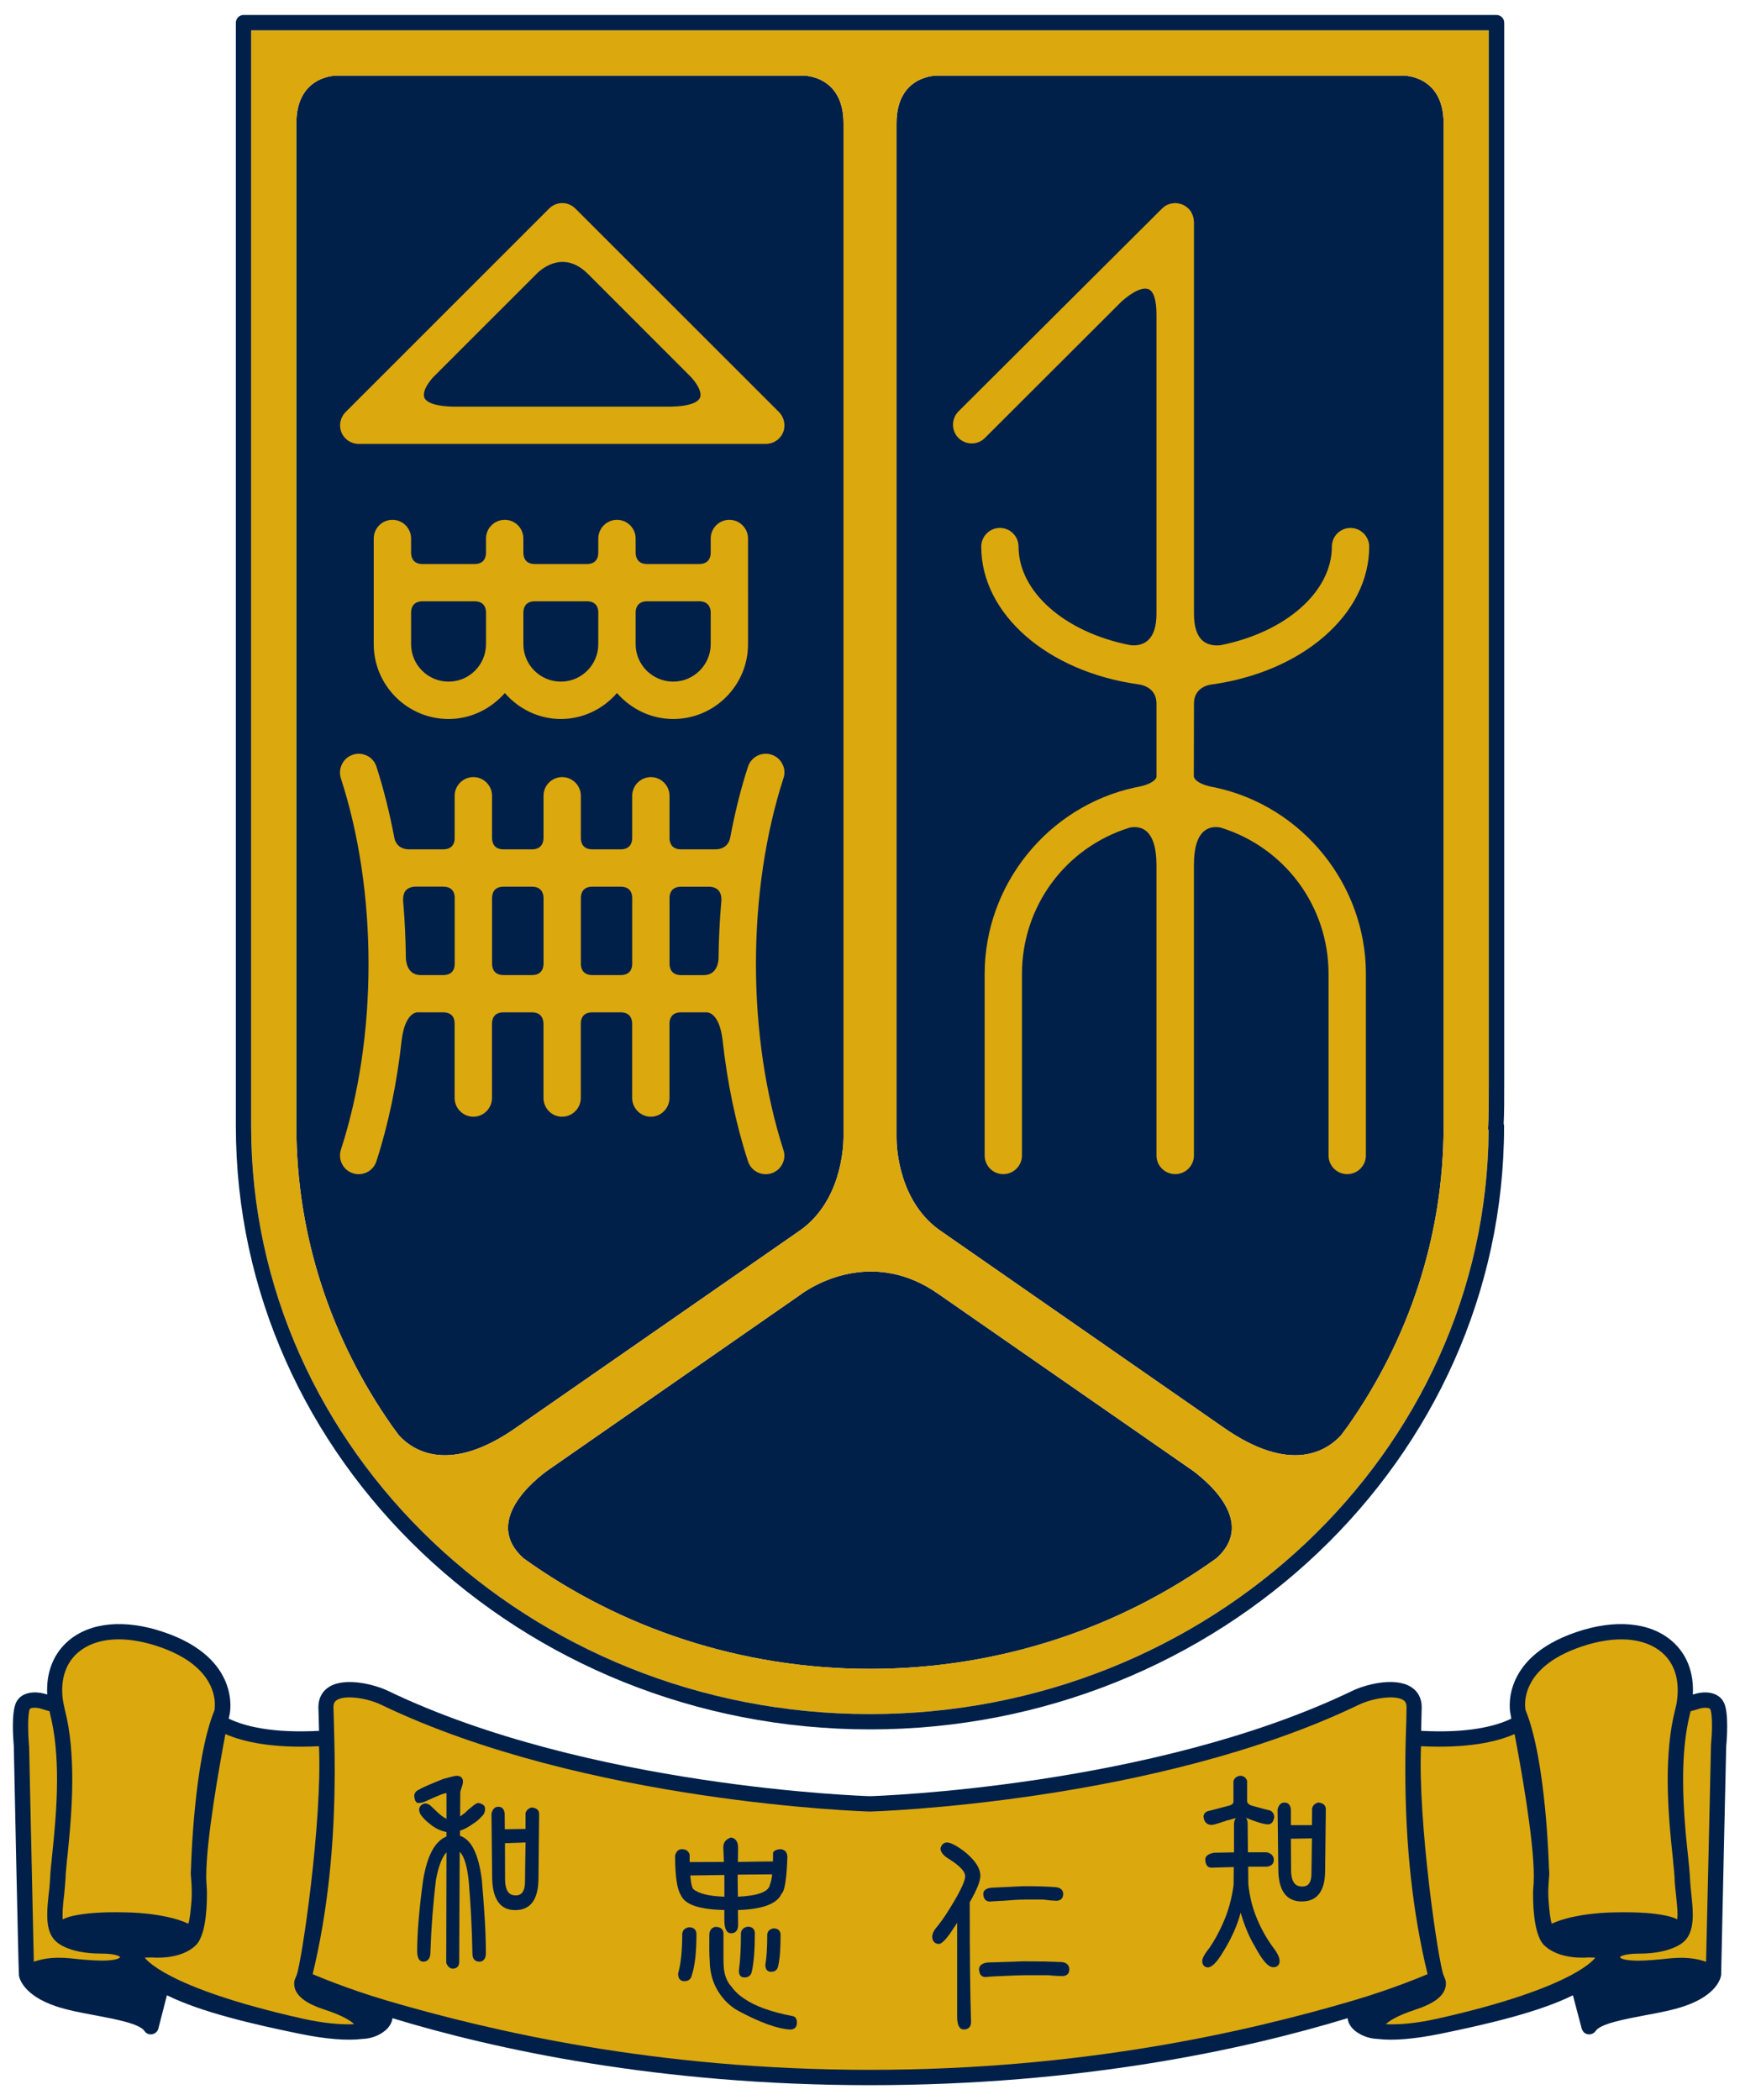
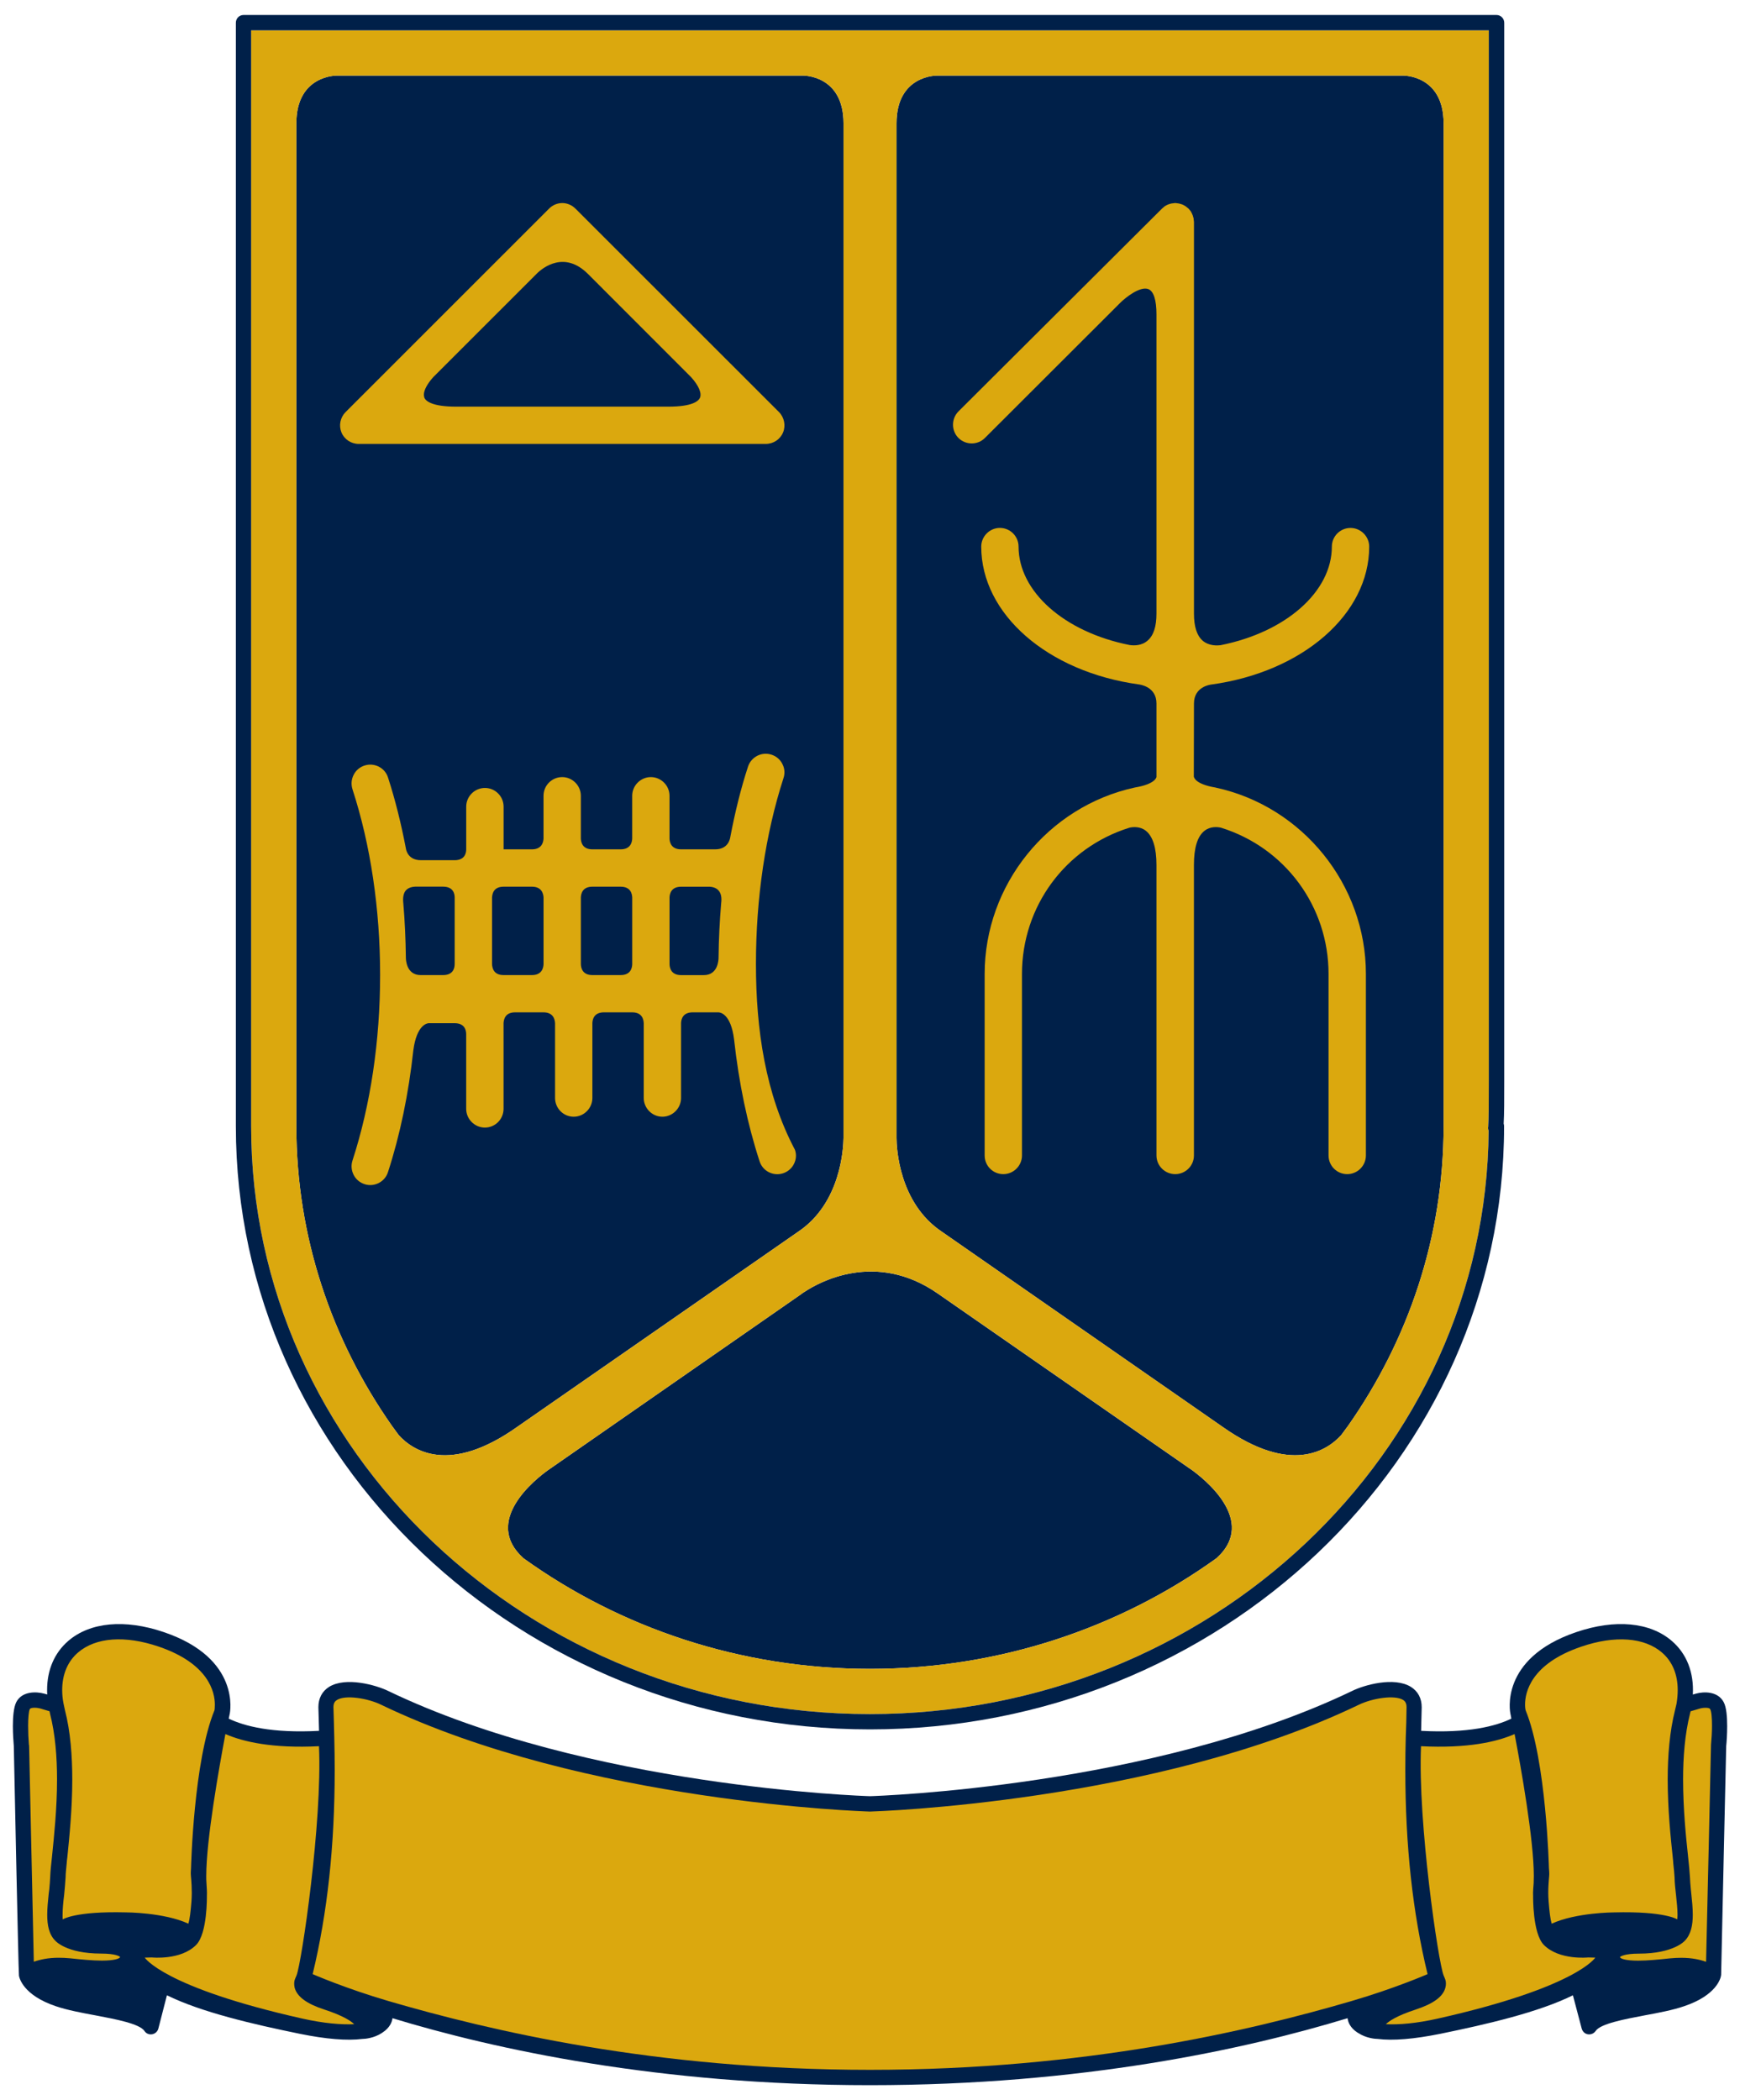
<svg xmlns="http://www.w3.org/2000/svg" version="1.1" id="more_x5F_arrow" x="0px" y="0px" width="58px" height="70px" viewBox="0 0 58 70" enable-background="new 0 0 58 70" xml:space="preserve">
  <g>
    <g>
      <path fill="#002049" d="M0.632,65.849c0.01,0.066,0.128,0.652,1.239,1.023c0.382,0.129,0.854,0.217,1.313,0.302    c0.654,0.124,1.467,0.276,1.631,0.519c0.054,0.086,0.153,0.127,0.253,0.111c0.102-0.016,0.183-0.09,0.21-0.188l0.286-1.112    c1.144,0.564,2.87,0.965,4.433,1.285c0.872,0.177,1.571,0.234,2.084,0.17c0.078,0,0.382-0.023,0.65-0.199l0,0l0,0    c0-0.003,0.004-0.005,0.008-0.008l0,0l0,0l0,0c0.011-0.004,0.013-0.009,0.02-0.012c0.239-0.158,0.3-0.346,0.317-0.43l0.005-0.042    c3.41,1.036,8.869,2.232,15.918,2.232s12.504-1.192,15.919-2.232l0.009,0.042c0.014,0.084,0.073,0.273,0.316,0.433    c0.006,0.003,0.011,0.005,0.016,0.009c0.005,0.003,0.009,0.005,0.009,0.008h0.005l0,0c0.263,0.176,0.572,0.199,0.648,0.199    c0.509,0.064,1.207,0.007,2.085-0.17c1.563-0.32,3.288-0.721,4.424-1.285l0.294,1.112c0.029,0.099,0.105,0.173,0.205,0.188    c0.101,0.016,0.2-0.025,0.26-0.111c0.158-0.242,0.977-0.395,1.63-0.519c0.459-0.085,0.932-0.173,1.308-0.302    c1.113-0.371,1.231-0.957,1.24-1.023c0.005-0.021,0.005-0.043,0.005-0.068c0.009-0.521,0.168-7.567,0.168-7.582    c0.014-0.131,0.032-0.391,0.032-0.664c0-0.306-0.023-0.626-0.114-0.798c-0.195-0.376-0.672-0.357-0.922-0.288l-0.108,0.031    c0.04-0.729-0.2-1.356-0.7-1.786c-0.727-0.627-1.89-0.737-3.188-0.294c-2.585,0.879-2.198,2.7-2.193,2.719l0,0    c0,0,0.018,0.082,0.031,0.164c-0.518,0.252-1.435,0.491-3.007,0.407l0.019-0.788c0-0.294-0.123-0.529-0.358-0.676    c-0.561-0.349-1.563-0.063-1.958,0.133c-6.653,3.201-15.868,3.504-16.073,3.509c-0.203-0.005-9.414-0.308-16.068-3.511    c-0.399-0.193-1.408-0.479-1.966-0.131c-0.232,0.148-0.354,0.382-0.354,0.676l0.022,0.788c-1.571,0.084-2.488-0.155-3.011-0.407    l0.036-0.17c0-0.013,0.391-1.834-2.198-2.713c-1.3-0.443-2.462-0.333-3.188,0.294c-0.462,0.401-0.704,0.968-0.704,1.634    c0,0.05,0,0.102,0.006,0.15L1.473,56.45c-0.26-0.071-0.74-0.09-0.932,0.286c-0.086,0.172-0.112,0.492-0.112,0.798    c0,0.275,0.022,0.533,0.031,0.664C0.46,58.198,0.614,65.715,0.632,65.849z" />
      <path fill="#DBA80E" enable-background="new    " d="M1.845,64.688c-0.214-0.211-0.271-0.522-0.271-0.869    c0-0.224,0.026-0.467,0.05-0.703c0.008-0.05,0.013-0.097,0.019-0.145c0.012-0.143,0.026-0.291,0.031-0.426    c0.004-0.158,0.03-0.396,0.063-0.699c0.063-0.628,0.164-1.564,0.164-2.54c0-0.744-0.06-1.51-0.231-2.179    c0,0-0.009-0.049-0.019-0.09l-0.322-0.096c-0.114-0.029-0.305-0.035-0.337,0.026c-0.035,0.075-0.054,0.298-0.054,0.554    c0,0.203,0.009,0.432,0.026,0.638c0,0.002,0.006,0.013,0.006,0.017c0,0,0.14,6.469,0.157,7.211    c0.201-0.072,0.474-0.134,0.826-0.134c0.125,0,0.251,0.006,0.392,0.019c0.347,0.038,0.736,0.076,1.05,0.076    c0.413,0,0.604-0.065,0.608-0.122c-0.018-0.018-0.141-0.112-0.636-0.112C2.208,65.114,1.845,64.688,1.845,64.688z M6.382,63.371    c0.028-0.385-0.009-0.727-0.018-0.841c-0.01-0.113,0-0.18,0.004-0.275c0,0,0.086-3.569,0.782-5.252    c0.004-0.01,0.012-0.078,0.012-0.188c0-0.402-0.19-1.359-1.87-1.932c-1.126-0.383-2.102-0.31-2.692,0.197    c-0.347,0.299-0.527,0.734-0.527,1.249c0,0.146,0.013,0.297,0.045,0.454l0.046,0.214c0.186,0.72,0.245,1.532,0.245,2.313    c0,0.999-0.1,1.948-0.164,2.589c-0.009,0.075-0.02,0.144-0.022,0.209c-0.019,0.195-0.036,0.352-0.036,0.459    c-0.01,0.197-0.032,0.402-0.05,0.602c-0.028,0.221-0.051,0.454-0.051,0.659c0,0.052,0,0.102,0.004,0.151    c0-0.004,0-0.004,0.006-0.006c0,0,0.399-0.275,2.103-0.232c0,0,1.263,0,2.08,0.376C6.327,63.958,6.354,63.719,6.382,63.371z     M10.81,66.979c-0.585-0.189-0.908-0.429-0.989-0.728c-0.01-0.046-0.015-0.092-0.015-0.135c0-0.106,0.023-0.143,0.078-0.272    c0.173-0.434,0.862-5.113,0.749-7.642c-1.548,0.078-2.521-0.144-3.12-0.405c-0.209,1.116-0.638,3.524-0.638,4.728    c0,0.084,0,0.16,0.007,0.234c0.009,0.158,0.022,0.304,0.014,0.439c0,0,0.022,1.248-0.359,1.629    c-0.514,0.518-1.476,0.416-1.476,0.416c-0.077,0-0.236,0.006-0.236,0.006s0.622,0.994,5.268,2.035    c0.7,0.156,1.277,0.204,1.713,0.184C11.705,67.366,11.446,67.187,10.81,66.979L10.81,66.979z M57.007,56.969    c-0.026-0.062-0.218-0.056-0.331-0.026l-0.324,0.096c-0.007,0.041-0.021,0.09-0.021,0.09c-0.168,0.669-0.228,1.435-0.228,2.179    c0,0.976,0.095,1.912,0.163,2.54c0.032,0.303,0.055,0.541,0.064,0.699c0.004,0.135,0.019,0.283,0.031,0.426    c0.004,0.048,0.011,0.095,0.015,0.145c0.026,0.236,0.05,0.479,0.05,0.703c0,0.347-0.061,0.658-0.269,0.869    c0,0-0.368,0.426-1.525,0.426c-0.491,0-0.613,0.095-0.632,0.112c0,0.057,0.19,0.122,0.607,0.122c0.31,0,0.705-0.038,1.051-0.076    c0.135-0.013,0.266-0.019,0.386-0.019c0.358,0,0.626,0.062,0.825,0.134c0.02-0.742,0.164-7.211,0.164-7.211    c0-0.004,0-0.015,0-0.017c0.019-0.206,0.033-0.435,0.033-0.638C57.067,57.267,57.049,57.044,57.007,56.969z M55.908,63.974    c0,0,0,0.002,0,0.006c0.004-0.05,0.01-0.1,0.01-0.151c0-0.205-0.027-0.438-0.05-0.659c-0.023-0.199-0.046-0.404-0.05-0.602    c-0.006-0.107-0.019-0.264-0.042-0.459c-0.005-0.065-0.009-0.134-0.018-0.209c-0.068-0.641-0.168-1.59-0.168-2.589    c0-0.78,0.063-1.593,0.245-2.313l0.05-0.214c0.026-0.157,0.039-0.309,0.039-0.454c0-0.515-0.175-0.95-0.524-1.249    c-0.587-0.507-1.567-0.58-2.69-0.197c-1.685,0.572-1.875,1.529-1.875,1.932c0,0.109,0.015,0.178,0.019,0.188    c0.69,1.683,0.777,5.252,0.777,5.252c0.004,0.096,0.018,0.162,0.008,0.275c-0.008,0.114-0.049,0.456-0.018,0.841    c0.027,0.348,0.055,0.587,0.101,0.746c0.821-0.376,2.08-0.376,2.08-0.376C55.504,63.698,55.908,63.974,55.908,63.974z     M51.463,64.827c-0.381-0.381-0.359-1.629-0.359-1.629c-0.01-0.136,0.009-0.281,0.018-0.439c0-0.074,0.005-0.15,0.005-0.234    c0-1.203-0.427-3.611-0.641-4.728c-0.594,0.262-1.566,0.483-3.119,0.405c-0.11,2.528,0.576,7.208,0.754,7.642    c0.055,0.13,0.076,0.166,0.076,0.272c0,0.043-0.004,0.089-0.018,0.135c-0.076,0.299-0.404,0.538-0.99,0.728v0.001    c-0.635,0.207-0.89,0.387-0.994,0.488c0.44,0.021,1.017-0.027,1.717-0.184c4.646-1.041,5.264-2.035,5.264-2.035    s-0.155-0.006-0.236-0.006C52.938,65.243,51.98,65.345,51.463,64.827z M46.844,58.991c0-0.35,0.004-0.705,0.014-1.066l0.018-0.52    l0.009-0.504c0-0.146-0.059-0.204-0.112-0.24c-0.282-0.176-1.024-0.059-1.473,0.157c-6.794,3.272-16.192,3.56-16.285,3.562    c-0.006,0-0.01,0-0.015,0s-0.009,0-0.013,0c-0.096-0.002-9.487-0.289-16.287-3.562c-0.444-0.216-1.187-0.333-1.467-0.157    c-0.059,0.036-0.118,0.094-0.118,0.24l0.015,0.504l0.013,0.52c0.009,0.361,0.014,0.717,0.014,1.066    c0,2.525-0.241,4.764-0.735,6.808c0,0,1.091,0.477,2.533,0.899c3.378,0.985,8.87,2.291,16.041,2.291h0.005    c0.005,0,0.005,0,0.005,0c7.176,0,12.667-1.306,16.04-2.291c1.449-0.423,2.54-0.899,2.54-0.899    C47.089,63.755,46.844,61.517,46.844,58.991z" />
-       <path fill="#002049" d="M43.96,60.081l-0.015-0.003l-0.009,0.003c-0.104,0.031-0.168,0.088-0.194,0.174l-0.005,0.01    c0,0-0.006,0.479-0.006,0.568h-0.702c0-0.087,0-0.531,0-0.531c-0.02-0.149-0.092-0.221-0.214-0.221    c-0.078,0-0.183,0.036-0.229,0.227v0.005l0.024,1.974c0,0.721,0.262,1.09,0.784,1.09c0.515,0,0.777-0.349,0.777-1.036l0.023-2.036    C44.196,60.215,44.15,60.104,43.96,60.081z M43.715,62.438c0,0.395-0.173,0.441-0.305,0.441c-0.155,0-0.354-0.051-0.373-0.494    c0-0.002-0.008-1.005-0.008-1.098c0.08-0.002,0.617-0.013,0.702-0.013C43.731,61.373,43.715,62.438,43.715,62.438z M41.902,63.958    c-0.15-0.355-0.25-0.744-0.291-1.159l0,0c0-0.019-0.005-0.438-0.005-0.581c0.087,0,0.609,0,0.609,0    c0.153-0.01,0.245-0.091,0.245-0.228c0-0.129-0.087-0.22-0.232-0.251h-0.004c0,0-0.541,0-0.626,0c0-0.092-0.01-0.969-0.01-0.969    c0-0.076-0.018-0.138-0.059-0.18c0.076,0.025,0.168,0.063,0.249,0.093c0.228,0.083,0.392,0.124,0.486,0.124    c0.108,0,0.182-0.073,0.204-0.217l0.006-0.003v-0.005c0-0.123-0.057-0.211-0.151-0.24c-0.005,0-0.295-0.076-0.295-0.076    l-0.263-0.072c-0.178-0.042-0.195-0.125-0.195-0.181v-0.655l-0.005-0.012c-0.036-0.104-0.118-0.158-0.231-0.158h-0.006l0,0    c-0.116,0.021-0.19,0.083-0.213,0.182v0.006v0.675c0,0.087-0.104,0.126-0.19,0.144c-0.005,0-0.683,0.178-0.683,0.178H40.24    l-0.004,0.004c-0.064,0.028-0.106,0.078-0.114,0.143l-0.005,0.005v0.006c0.013,0.241,0.154,0.294,0.272,0.294    c0.022,0,0.087,0,0.495-0.143l0,0c0,0,0.168-0.043,0.31-0.084c-0.028,0.041-0.05,0.093-0.061,0.17c0,0,0,0.881,0,0.973    c-0.063,0.002-0.218,0.004-0.218,0.004l-0.439,0.007h-0.005c-0.196,0.036-0.296,0.114-0.296,0.229    c0.01,0.182,0.077,0.27,0.21,0.27c0,0,0.567-0.018,0.74-0.02c0,0.072-0.005,0.59-0.005,0.59c-0.059,0.463-0.183,0.907-0.369,1.314    c-0.13,0.289-0.271,0.548-0.435,0.788c-0.159,0.196-0.242,0.345-0.242,0.438c0,0.132,0.074,0.214,0.2,0.214    c0.146-0.019,0.304-0.193,0.505-0.531c0.272-0.437,0.464-0.872,0.576-1.293c0.127,0.433,0.282,0.807,0.463,1.106    c0.26,0.49,0.455,0.712,0.623,0.712c0.133,0,0.213-0.079,0.213-0.203c0-0.12-0.072-0.272-0.222-0.464    C42.225,64.618,42.05,64.312,41.902,63.958z M26.42,67.198c-0.703-0.135-1.24-0.326-1.599-0.572    c-0.187-0.121-0.332-0.258-0.446-0.42c-0.107-0.114-0.181-0.264-0.222-0.448c-0.032-0.141-0.037-0.313-0.037-0.479v-0.824    c0-0.147-0.095-0.231-0.263-0.231h-0.005l0,0c-0.086,0.016-0.186,0.068-0.203,0.241c-0.005,0.36-0.005,0.667,0.013,0.909    c0,0.159,0.022,0.329,0.072,0.519c0.056,0.211,0.157,0.425,0.309,0.627c0.155,0.207,0.336,0.37,0.555,0.495    c0.735,0.396,1.322,0.606,1.739,0.631c0.15,0,0.231-0.083,0.231-0.227C26.564,67.247,26.475,67.206,26.42,67.198z M22.696,63.167    L22.696,63.167c0.136,0.316,0.611,0.477,1.449,0.495c0,0.077,0,0.35,0,0.35c0.004,0.284,0.08,0.425,0.226,0.425    c0.085,0,0.232-0.034,0.232-0.279c0,0-0.005-0.365-0.005-0.495c0.817-0.024,1.309-0.209,1.453-0.543    c0.046-0.04,0.162-0.185,0.195-1.217l0,0c0-0.171-0.091-0.269-0.255-0.269h-0.004l-0.004,0.002    c-0.087,0.012-0.174,0.037-0.211,0.109l-0.003,0.01c0,0-0.004,0.242-0.004,0.288c-0.087,0-1.072,0.013-1.168,0.017    c0-0.069,0.005-0.484,0.005-0.484c0-0.236-0.124-0.31-0.225-0.328l-0.012-0.002l-0.014,0.006    c-0.159,0.054-0.241,0.158-0.241,0.324c0,0,0.014,0.351,0.019,0.484c-0.092,0-1.05,0.004-1.141,0.004c0-0.068,0-0.238,0-0.238    v-0.004c-0.022-0.085-0.081-0.188-0.264-0.188c-0.058,0-0.172,0.027-0.218,0.202l-0.004,0.005v0.01    C22.505,62.544,22.568,62.965,22.696,63.167L22.696,63.167z M24.589,62.483c0.091-0.002,1.049-0.01,1.149-0.01    c-0.014,0.148-0.042,0.266-0.072,0.339l-0.005,0.007v0.01c-0.046,0.227-0.399,0.358-1.063,0.39c0-0.086-0.01-0.562-0.01-0.562    S24.589,62.544,24.589,62.483z M24.146,62.495v0.724c-0.505-0.017-0.858-0.103-1.032-0.252c-0.027-0.022-0.077-0.116-0.104-0.456    C23.104,62.509,24.054,62.495,24.146,62.495z M25.784,64.274l-0.005,0.002c-0.118,0.02-0.186,0.083-0.204,0.189v0.004v0.004    c0,0.462-0.022,0.782-0.063,1.01v0.002v0.004c0,0.205,0.118,0.232,0.19,0.232c0.137,0,0.218-0.07,0.24-0.205    c0.054-0.233,0.077-0.578,0.077-1.025c0-0.135-0.085-0.217-0.232-0.217H25.784z M22.968,64.238h-0.005h-0.004    c-0.122,0.021-0.2,0.091-0.218,0.204v0.007v0.005c0,0.559-0.045,1.004-0.137,1.322v0.004v0.01c0,0.2,0.114,0.245,0.21,0.245    c0.141,0,0.226-0.077,0.253-0.221c0.096-0.296,0.148-0.751,0.148-1.345C23.216,64.323,23.127,64.238,22.968,64.238z     M24.698,64.415v0.006v0.002c0,0.502-0.022,0.924-0.068,1.256c0,0.063,0,0.231,0.191,0.231c0.131,0,0.218-0.074,0.24-0.198    c0.066-0.29,0.1-0.717,0.1-1.273c0-0.139-0.085-0.221-0.231-0.221C24.798,64.234,24.722,64.307,24.698,64.415z M15.333,61.188    v-0.168c0.132-0.045,0.273-0.115,0.424-0.225c0.122-0.077,0.222-0.158,0.299-0.252l-0.005,0.006    c0.077-0.063,0.118-0.15,0.118-0.262c0-0.07-0.036-0.157-0.214-0.191h-0.013h-0.01c-0.067,0.02-0.132,0.056-0.176,0.104    c-0.088,0.066-0.175,0.139-0.246,0.215c-0.063,0.051-0.118,0.092-0.173,0.127c0-0.148,0.005-0.788,0.005-0.788    c0.005-0.052,0.022-0.118,0.05-0.187c0.022-0.058,0.04-0.129,0.04-0.191c0-0.113-0.08-0.188-0.208-0.188    c-0.06,0-0.182,0.033-0.45,0.106c-0.44,0.175-0.699,0.289-0.835,0.369c-0.078,0.038-0.123,0.104-0.132,0.187v0.008v0.004    c0.009,0.068,0.022,0.234,0.149,0.234c0.095,0,0.203-0.037,0.323-0.099c0.382-0.177,0.53-0.226,0.59-0.23    c0.014,0.007,0.014,0.015,0.014,0.022c0,0,0,0.711,0,0.834c-0.077-0.036-0.191-0.109-0.354-0.271l-0.177-0.168    c-0.054-0.049-0.118-0.073-0.183-0.073h-0.01h-0.002c-0.142,0.036-0.183,0.13-0.187,0.201v0.007v0.005    c0.008,0.08,0.04,0.153,0.095,0.215c0.06,0.073,0.142,0.164,0.25,0.243c0.173,0.148,0.363,0.241,0.567,0.281v0.15    c-0.387,0.156-0.646,0.639-0.781,1.471c-0.131,0.961-0.195,1.75-0.195,2.35c0,0.287,0.109,0.35,0.205,0.35    c0.085,0,0.236-0.042,0.236-0.313c0.027-0.813,0.089-1.629,0.186-2.422c0.082-0.445,0.204-0.756,0.35-0.91    c0,0.205-0.009,3.671-0.009,3.671v0.012c0.05,0.142,0.136,0.185,0.203,0.195h0.006h0.005c0.141,0,0.218-0.083,0.218-0.229    c0,0,0.017-3.47,0.017-3.665c0.155,0.149,0.255,0.495,0.305,1.021c0.064,0.777,0.105,1.553,0.119,2.365l0,0    c0,0.226,0.128,0.275,0.235,0.275c0.064,0,0.214-0.03,0.214-0.291c0-0.639-0.046-1.415-0.136-2.439    C15.951,61.79,15.711,61.313,15.333,61.188z M17.736,60.245h-0.009l-0.01,0.001c-0.104,0.028-0.172,0.093-0.199,0.185v0.009    c0,0,0,0.435,0,0.519c-0.083,0-0.605,0.011-0.69,0.011c0-0.085-0.006-0.522-0.006-0.522c-0.017-0.154-0.091-0.227-0.213-0.227    c-0.082,0-0.182,0.04-0.227,0.229v0.006l0.022,2.076c0,0.754,0.259,1.134,0.768,1.134c0.518,0,0.777-0.36,0.777-1.073l0.022-2.123    C17.973,60.376,17.932,60.267,17.736,60.245z M17.5,62.718c0,0.456-0.236,0.456-0.313,0.456c-0.146,0-0.341-0.055-0.351-0.519    c0,0-0.004-1.128-0.004-1.219c0.077-0.002,0.6-0.023,0.687-0.025C17.514,61.509,17.5,62.718,17.5,62.718z M35.394,65.397    L35.394,65.397c-0.382-0.017-0.803-0.025-1.253-0.025l-0.945,0.031l-0.263,0.007c-0.26,0.024-0.3,0.157-0.3,0.231    c0.013,0.213,0.127,0.256,0.223,0.256h0.004l0.005-0.001c0.05-0.007,0.163-0.017,0.336-0.025l0.186-0.007    c-0.004,0,0.168-0.008,0.168-0.008c0.224-0.01,0.433-0.021,0.637-0.021h0.736c0.295,0.027,0.439,0.029,0.477,0.029    c0.209,0,0.24-0.141,0.24-0.223C35.644,65.503,35.553,65.414,35.394,65.397z M33,63.38L33,63.38h0.004    c0.046-0.006,0.156-0.012,0.319-0.022l0.127-0.005c0.282-0.024,0.5-0.038,0.694-0.038h0.645c0.214,0.029,0.359,0.038,0.424,0.038    c0.145,0,0.226-0.084,0.226-0.222c0-0.091-0.039-0.204-0.235-0.229l0,0c-0.3-0.025-0.662-0.034-1.085-0.034l-0.79,0.038    l-0.264,0.012c-0.19,0.016-0.29,0.086-0.29,0.214C32.787,63.349,32.918,63.38,33,63.38z M32.678,62.52    c0-0.241-0.15-0.479-0.468-0.757l-0.004-0.002c-0.272-0.218-0.477-0.334-0.627-0.35c-0.082,0-0.182,0.031-0.228,0.188v0.005v0.006    c0,0.088,0.05,0.215,0.286,0.353c0.354,0.224,0.536,0.417,0.536,0.572c0,0.114-0.09,0.399-0.527,1.095    c-0.153,0.251-0.295,0.449-0.421,0.6c-0.101,0.116-0.151,0.227-0.151,0.327c0.005,0.142,0.083,0.225,0.209,0.237    c0.064,0,0.163-0.039,0.386-0.349c0-0.003,0.155-0.235,0.236-0.356c0,0.311,0,3.158,0,3.158c0.006,0.264,0.082,0.397,0.219,0.397    c0.159,0,0.245-0.091,0.245-0.255c-0.032-0.907-0.045-2.245-0.045-3.984C32.564,62.986,32.678,62.703,32.678,62.52z" />
      <path fill="#002049" d="M46.771,2.519c-2.704,0-8.938,0-15.538,0c0,0-1.349-0.023-1.349,1.59c0,1.07,0,2.446,0,4.027v29.792    c0,0.336,0.082,2.17,1.509,3.125c2.238,1.553,6.439,4.476,9.382,6.521c2.258,1.583,3.46,0.776,3.929,0.263    c0.078-0.108,0.154-0.207,0.232-0.314l0,0c2.011-2.865,3.184-6.297,3.184-9.984c0,0,0-26.481,0-33.429    C48.12,2.496,46.771,2.519,46.771,2.519z" />
      <path fill="#002049" d="M40.549,51.937c1.398-1.256-0.46-2.681-0.831-2.949l-0.056-0.038c-0.004-0.003-0.009-0.006-0.009-0.006    l0,0l-8.393-5.829c-2.071-1.443-3.975-0.365-4.423-0.069l-0.102,0.063c0,0.006,0,0.006,0,0.006l-8.469,5.887    c-0.413,0.295-2.198,1.699-0.817,2.936c3.211,2.309,7.212,3.687,11.549,3.687S37.338,54.245,40.549,51.937z" />
      <path fill="#002049" d="M17.236,47.562c2.947-2.045,7.139-4.958,9.37-6.508c1.426-0.954,1.506-2.788,1.511-3.125    c0-7.096,0-29.792,0-29.792V4.109c0-1.613-1.349-1.59-1.349-1.59c-6.598,0-12.839,0-15.54,0c0,0-1.35-0.023-1.35,1.59    c0,6.947,0,33.429,0,33.429c0,3.688,1.176,7.119,3.185,9.984l0,0c0.076,0.107,0.153,0.206,0.23,0.314    C13.762,48.351,14.975,49.163,17.236,47.562z" />
      <g>
-         <path fill="#DBA80E" d="M25.198,32.131c0-2.192,0.317-4.335,0.916-6.189c0.056-0.162,0.042-0.334-0.035-0.478     c-0.072-0.148-0.205-0.26-0.362-0.31c-0.161-0.052-0.328-0.037-0.473,0.036c-0.15,0.078-0.26,0.206-0.31,0.362     c-0.236,0.718-0.431,1.508-0.591,2.349c-0.008,0.049-0.063,0.408-0.504,0.408h-1.136c-0.326,0-0.382-0.229-0.386-0.362v-1.423     c0-0.342-0.282-0.623-0.622-0.623s-0.622,0.281-0.622,0.623v1.426c-0.005,0.131-0.059,0.359-0.386,0.359h-0.941     c-0.326,0-0.381-0.229-0.385-0.362v-1.423c0-0.342-0.282-0.623-0.622-0.623c-0.346,0-0.622,0.281-0.622,0.623v1.426     c-0.006,0.131-0.064,0.359-0.387,0.359h-0.944c-0.328,0-0.378-0.229-0.386-0.362v-1.423c0-0.342-0.278-0.623-0.622-0.623     c-0.342,0-0.624,0.281-0.624,0.623v1.426c0,0.131-0.054,0.359-0.386,0.359h-1.126c-0.44,0-0.495-0.359-0.5-0.397     c-0.163-0.852-0.362-1.642-0.595-2.36c-0.05-0.157-0.158-0.285-0.309-0.362c-0.149-0.073-0.313-0.088-0.472-0.036     c-0.159,0.05-0.291,0.162-0.364,0.31c-0.076,0.147-0.09,0.315-0.04,0.478c0.604,1.854,0.922,3.997,0.922,6.189     c0,2.194-0.317,4.332-0.922,6.192c-0.05,0.156-0.036,0.326,0.04,0.475c0.073,0.147,0.205,0.257,0.364,0.309     c0.322,0.105,0.677-0.073,0.78-0.401c0.404-1.242,0.687-2.611,0.846-4.066c0.113-0.854,0.467-0.895,0.509-0.898h0.866     c0.332,0,0.386,0.227,0.386,0.364v2.489c0,0.344,0.282,0.626,0.624,0.626c0.344,0,0.622-0.282,0.622-0.626V34.1     c0.008-0.131,0.058-0.358,0.386-0.358h0.944c0.322,0,0.381,0.227,0.387,0.364v2.489c0,0.344,0.276,0.626,0.622,0.626     c0.34,0,0.622-0.282,0.622-0.626V34.1c0.004-0.131,0.059-0.358,0.385-0.358h0.941c0.327,0,0.381,0.227,0.386,0.364v2.489     c0,0.344,0.282,0.626,0.622,0.626s0.622-0.282,0.622-0.626V34.1c0.004-0.131,0.06-0.358,0.386-0.358h0.862     c0.057,0.003,0.411,0.044,0.519,0.9c0.159,1.453,0.445,2.822,0.85,4.064c0.104,0.328,0.454,0.506,0.782,0.401     c0.157-0.051,0.29-0.162,0.362-0.309c0.077-0.149,0.091-0.318,0.035-0.475C25.516,36.463,25.198,34.325,25.198,32.131z      M15.155,32.142c0,0.131-0.054,0.358-0.386,0.358h-0.748c-0.478,0-0.492-0.519-0.492-0.58c-0.008-0.62-0.035-1.226-0.085-1.81     c-0.022-0.192,0.005-0.332,0.077-0.424c0.091-0.109,0.236-0.129,0.313-0.133h0.936c0.332,0,0.386,0.227,0.386,0.361V32.142z      M18.118,32.142c-0.006,0.131-0.064,0.358-0.387,0.358h-0.944c-0.328,0-0.378-0.228-0.386-0.362v-2.223     c0.008-0.134,0.058-0.361,0.386-0.361h0.944c0.322,0,0.381,0.227,0.387,0.361V32.142z M21.074,32.142     c-0.005,0.131-0.059,0.358-0.386,0.358h-0.941c-0.326,0-0.381-0.228-0.385-0.362v-2.223c0.004-0.134,0.059-0.361,0.385-0.361     h0.941c0.327,0,0.381,0.227,0.386,0.361V32.142z M24.039,30.103c-0.05,0.592-0.081,1.202-0.087,1.818     c0,0.062-0.013,0.58-0.49,0.58h-0.758c-0.326,0-0.382-0.228-0.386-0.362v-2.223c0.004-0.134,0.06-0.361,0.386-0.361h0.954     c0.068,0.004,0.213,0.024,0.3,0.133C24.035,29.779,24.063,29.918,24.039,30.103z" />
-         <path fill="#DBA80E" d="M24.313,17.326c-0.347,0-0.623,0.281-0.623,0.624v0.493c-0.005,0.13-0.063,0.357-0.386,0.357h-1.73     c-0.323,0-0.382-0.227-0.386-0.364V17.95c0-0.343-0.277-0.624-0.623-0.624c-0.341,0-0.622,0.281-0.622,0.624v0.466     c0,0.153-0.055,0.384-0.382,0.384h-1.729c-0.328,0-0.382-0.227-0.386-0.364V17.95c0-0.343-0.278-0.624-0.618-0.624     c-0.351,0-0.628,0.281-0.628,0.624v0.491c-0.004,0.132-0.059,0.359-0.387,0.359H14.09c-0.328,0-0.382-0.227-0.387-0.364V17.95     c0-0.343-0.278-0.624-0.622-0.624c-0.346,0-0.623,0.281-0.623,0.624v3.521c0,1.375,1.121,2.494,2.494,2.494     c0.726,0,1.395-0.322,1.876-0.865c0.472,0.543,1.145,0.865,1.866,0.865c0.727,0,1.399-0.322,1.871-0.865     c0.477,0.543,1.149,0.865,1.875,0.865c1.377,0,2.494-1.119,2.494-2.494V17.95C24.935,17.607,24.653,17.326,24.313,17.326z      M16.2,21.471c0,0.688-0.558,1.248-1.248,1.248s-1.249-0.56-1.249-1.248v-1.069c0.005-0.133,0.059-0.361,0.387-0.361h1.724     c0.328,0,0.383,0.228,0.387,0.365V21.471z M19.943,21.471c0,0.688-0.559,1.248-1.249,1.248c-0.687,0-1.248-0.56-1.248-1.248     v-1.069c0.004-0.133,0.058-0.361,0.386-0.361h1.729c0.327,0,0.382,0.231,0.382,0.365V21.471z M23.69,21.471     c0,0.688-0.563,1.248-1.25,1.248c-0.69,0-1.252-0.56-1.252-1.248v-1.069c0.004-0.133,0.063-0.361,0.386-0.361h1.73     c0.322,0,0.381,0.228,0.386,0.362V21.471z" />
+         <path fill="#DBA80E" d="M25.198,32.131c0-2.192,0.317-4.335,0.916-6.189c0.056-0.162,0.042-0.334-0.035-0.478     c-0.072-0.148-0.205-0.26-0.362-0.31c-0.161-0.052-0.328-0.037-0.473,0.036c-0.15,0.078-0.26,0.206-0.31,0.362     c-0.236,0.718-0.431,1.508-0.591,2.349c-0.008,0.049-0.063,0.408-0.504,0.408h-1.136c-0.326,0-0.382-0.229-0.386-0.362v-1.423     c0-0.342-0.282-0.623-0.622-0.623s-0.622,0.281-0.622,0.623v1.426c-0.005,0.131-0.059,0.359-0.386,0.359h-0.941     c-0.326,0-0.381-0.229-0.385-0.362v-1.423c0-0.342-0.282-0.623-0.622-0.623c-0.346,0-0.622,0.281-0.622,0.623v1.426     c-0.006,0.131-0.064,0.359-0.387,0.359h-0.944v-1.423c0-0.342-0.278-0.623-0.622-0.623     c-0.342,0-0.624,0.281-0.624,0.623v1.426c0,0.131-0.054,0.359-0.386,0.359h-1.126c-0.44,0-0.495-0.359-0.5-0.397     c-0.163-0.852-0.362-1.642-0.595-2.36c-0.05-0.157-0.158-0.285-0.309-0.362c-0.149-0.073-0.313-0.088-0.472-0.036     c-0.159,0.05-0.291,0.162-0.364,0.31c-0.076,0.147-0.09,0.315-0.04,0.478c0.604,1.854,0.922,3.997,0.922,6.189     c0,2.194-0.317,4.332-0.922,6.192c-0.05,0.156-0.036,0.326,0.04,0.475c0.073,0.147,0.205,0.257,0.364,0.309     c0.322,0.105,0.677-0.073,0.78-0.401c0.404-1.242,0.687-2.611,0.846-4.066c0.113-0.854,0.467-0.895,0.509-0.898h0.866     c0.332,0,0.386,0.227,0.386,0.364v2.489c0,0.344,0.282,0.626,0.624,0.626c0.344,0,0.622-0.282,0.622-0.626V34.1     c0.008-0.131,0.058-0.358,0.386-0.358h0.944c0.322,0,0.381,0.227,0.387,0.364v2.489c0,0.344,0.276,0.626,0.622,0.626     c0.34,0,0.622-0.282,0.622-0.626V34.1c0.004-0.131,0.059-0.358,0.385-0.358h0.941c0.327,0,0.381,0.227,0.386,0.364v2.489     c0,0.344,0.282,0.626,0.622,0.626s0.622-0.282,0.622-0.626V34.1c0.004-0.131,0.06-0.358,0.386-0.358h0.862     c0.057,0.003,0.411,0.044,0.519,0.9c0.159,1.453,0.445,2.822,0.85,4.064c0.104,0.328,0.454,0.506,0.782,0.401     c0.157-0.051,0.29-0.162,0.362-0.309c0.077-0.149,0.091-0.318,0.035-0.475C25.516,36.463,25.198,34.325,25.198,32.131z      M15.155,32.142c0,0.131-0.054,0.358-0.386,0.358h-0.748c-0.478,0-0.492-0.519-0.492-0.58c-0.008-0.62-0.035-1.226-0.085-1.81     c-0.022-0.192,0.005-0.332,0.077-0.424c0.091-0.109,0.236-0.129,0.313-0.133h0.936c0.332,0,0.386,0.227,0.386,0.361V32.142z      M18.118,32.142c-0.006,0.131-0.064,0.358-0.387,0.358h-0.944c-0.328,0-0.378-0.228-0.386-0.362v-2.223     c0.008-0.134,0.058-0.361,0.386-0.361h0.944c0.322,0,0.381,0.227,0.387,0.361V32.142z M21.074,32.142     c-0.005,0.131-0.059,0.358-0.386,0.358h-0.941c-0.326,0-0.381-0.228-0.385-0.362v-2.223c0.004-0.134,0.059-0.361,0.385-0.361     h0.941c0.327,0,0.381,0.227,0.386,0.361V32.142z M24.039,30.103c-0.05,0.592-0.081,1.202-0.087,1.818     c0,0.062-0.013,0.58-0.49,0.58h-0.758c-0.326,0-0.382-0.228-0.386-0.362v-2.223c0.004-0.134,0.06-0.361,0.386-0.361h0.954     c0.068,0.004,0.213,0.024,0.3,0.133C24.035,29.779,24.063,29.918,24.039,30.103z" />
        <path fill="#DBA80E" d="M25.966,13.734L19.18,6.952c-0.117-0.115-0.271-0.184-0.439-0.184c-0.164,0-0.324,0.069-0.437,0.184     l-6.785,6.783c-0.178,0.18-0.232,0.448-0.137,0.679c0.096,0.232,0.323,0.382,0.576,0.382h13.566c0.255,0,0.482-0.15,0.578-0.382     C26.197,14.183,26.143,13.914,25.966,13.734z M23.331,13.261c-0.05,0.107-0.25,0.293-1.054,0.293h-7.07     c-0.805,0-1.01-0.186-1.06-0.293c-0.008-0.033-0.018-0.066-0.018-0.103c0-0.15,0.108-0.36,0.313-0.588     c0-0.003,3.446-3.445,3.456-3.455c0.2-0.197,0.917-0.765,1.699,0.014l3.441,3.443C23.294,12.856,23.398,13.109,23.331,13.261z" />
      </g>
      <path fill="#DBA80E" d="M40.526,26.252h-0.004V26.25c-0.683-0.112-0.723-0.341-0.728-0.367l0.005-2.436    c0-0.562,0.549-0.627,0.572-0.63c3.056-0.419,5.269-2.351,5.269-4.597c0-0.342-0.282-0.623-0.623-0.623    c-0.345,0-0.622,0.28-0.622,0.623c0,1.497-1.526,2.849-3.705,3.284c-0.133,0.017-0.396,0.025-0.602-0.15    c-0.195-0.171-0.289-0.472-0.289-0.902V7.393c-0.005-0.013-0.014-0.125-0.014-0.125l-0.015-0.041c0-0.012-0.004-0.026-0.004-0.026    l-0.019-0.048l-0.023-0.051c-0.012-0.018-0.03-0.058-0.03-0.058l-0.078-0.093l-0.095-0.075l-0.06-0.036l-0.05-0.024l-0.054-0.017    c-0.019-0.006-0.064-0.017-0.064-0.017l-0.118-0.015c-0.013,0-0.122,0.015-0.122,0.015l-0.046,0.011    c-0.022,0.006-0.072,0.023-0.072,0.023l-0.05,0.024c-0.019,0.009-0.055,0.03-0.055,0.03l-0.095,0.081l-6.787,6.762    c-0.117,0.12-0.181,0.276-0.181,0.442l0,0c0,0.166,0.063,0.323,0.181,0.443c0.245,0.242,0.642,0.242,0.882,0l4.528-4.521    c0.15-0.147,0.645-0.553,0.927-0.438c0.172,0.075,0.264,0.364,0.264,0.84v9.972c0,0.43-0.096,0.731-0.297,0.902    c-0.199,0.175-0.458,0.167-0.599,0.146c-2.176-0.431-3.701-1.783-3.701-3.28c0-0.342-0.277-0.623-0.623-0.623    c-0.339,0-0.621,0.28-0.621,0.623c0,2.246,2.21,4.178,5.264,4.595c0.027,0.006,0.577,0.071,0.577,0.633v2.448    c0,0.014-0.042,0.242-0.724,0.354c-2.9,0.633-5.003,3.245-5.003,6.213v6.051c0,0.344,0.275,0.622,0.622,0.622    c0.34,0,0.622-0.278,0.622-0.622v-6.051c0-2.244,1.438-4.206,3.582-4.874c0.118-0.028,0.359-0.049,0.55,0.105    c0.232,0.187,0.351,0.571,0.351,1.138v9.682c0,0.344,0.281,0.622,0.626,0.622c0.341,0,0.623-0.278,0.623-0.622v-9.682    c0-0.566,0.113-0.951,0.35-1.138c0.194-0.154,0.43-0.134,0.553-0.105c2.14,0.668,3.584,2.629,3.584,4.874v6.051    c0,0.344,0.277,0.622,0.623,0.622c0.34,0,0.622-0.278,0.622-0.622v-6.051C45.531,29.495,43.428,26.883,40.526,26.252z" />
      <path fill="none" d="M13.063,47.522L13.063,47.522c0.076,0.107,0.153,0.206,0.23,0.314c0.468,0.514,1.681,1.326,3.942-0.275l0,0    c2.947-2.045,7.139-4.958,9.37-6.508l0,0c1.426-0.954,1.506-2.788,1.511-3.125c0-7.096,0-29.792,0-29.792V4.109    c0-1.613-1.349-1.59-1.349-1.59c-6.598,0-12.839,0-15.54,0c0,0-1.35-0.023-1.35,1.59c0,6.947,0,33.429,0,33.429    C9.879,41.226,11.055,44.657,13.063,47.522L13.063,47.522z" />
      <path fill="none" d="M26.606,41.054c1.426-0.954,1.506-2.788,1.511-3.125c0-7.096,0-29.792,0-29.792V4.109    c0-1.613-1.349-1.59-1.349-1.59c-6.598,0-12.839,0-15.54,0c0,0-1.35-0.023-1.35,1.59c0,6.947,0,33.429,0,33.429    c0,3.688,1.176,7.119,3.185,9.984c0.076,0.107,0.153,0.206,0.23,0.314c0.468,0.514,1.681,1.326,3.942-0.275    C20.184,45.517,24.375,42.604,26.606,41.054z" />
      <path fill="none" d="M46.771,2.519c-2.704,0-8.938,0-15.538,0c0,0-1.349-0.023-1.349,1.59c0,1.07,0,2.446,0,4.027v29.792    c0,0.336,0.082,2.17,1.509,3.125c2.238,1.553,6.439,4.476,9.382,6.521c2.258,1.583,3.46,0.776,3.929,0.263    c0.078-0.108,0.154-0.207,0.232-0.314c2.011-2.865,3.184-6.297,3.184-9.984c0,0,0-26.481,0-33.429    C48.12,2.496,46.771,2.519,46.771,2.519z" />
      <path fill="none" d="M39.718,48.987l-0.056-0.038c-0.004-0.003-0.009-0.006-0.009-0.006l-8.393-5.829    c-2.071-1.443-3.975-0.365-4.423-0.069l-0.102,0.063c0,0.006,0,0.006,0,0.006l-8.469,5.887c-0.413,0.295-2.198,1.699-0.817,2.936    c3.211,2.309,7.212,3.687,11.549,3.687s8.339-1.378,11.55-3.687C41.947,50.681,40.089,49.256,39.718,48.987z" />
      <path fill="#DBA80E" d="M49.601,37.588c0-0.006,0-0.013,0.005-0.018c0.021-0.3,0.021-0.793,0.021-1.573c0,0,0-34.481,0-34.985    c-0.505,0-40.752,0-41.256,0c0,0.504,0,36.526,0,36.526c0,10.803,9.256,19.594,20.628,19.594c11.321,0,20.538-8.709,20.623-19.445    C49.607,37.655,49.601,37.624,49.601,37.588z M13.294,47.837c-0.077-0.108-0.154-0.207-0.23-0.314    c-2.009-2.865-3.185-6.297-3.185-9.984c0,0,0-26.481,0-33.429c0-1.613,1.35-1.59,1.35-1.59c2.701,0,8.942,0,15.54,0    c0,0,1.349-0.023,1.349,1.59v4.027c0,0,0,22.697,0,29.792c-0.005,0.336-0.085,2.17-1.511,3.125    c-2.231,1.55-6.423,4.463-9.37,6.508C14.975,49.163,13.762,48.351,13.294,47.837z M40.549,51.937    c-3.211,2.309-7.213,3.687-11.55,3.687s-8.338-1.378-11.549-3.687c-1.381-1.236,0.404-2.641,0.817-2.936l8.469-5.887    c0,0,0,0,0-0.006l0.102-0.063c0.448-0.296,2.352-1.374,4.423,0.069l8.393,5.829c0,0,0.005,0.003,0.009,0.006l0.056,0.038    C40.089,49.256,41.947,50.681,40.549,51.937z M48.12,37.538c0,3.688-1.173,7.119-3.184,9.984    c-0.078,0.107-0.154,0.206-0.232,0.314c-0.469,0.514-1.671,1.32-3.929-0.263c-2.942-2.045-7.144-4.968-9.382-6.521    c-1.427-0.954-1.509-2.788-1.509-3.125V8.137c0-1.582,0-2.957,0-4.027c0-1.613,1.349-1.59,1.349-1.59c6.6,0,12.834,0,15.538,0    c0,0,1.349-0.023,1.349,1.59C48.12,11.057,48.12,37.538,48.12,37.538z" />
      <path fill="#002049" d="M50.141,0.759c0-0.145-0.118-0.259-0.254-0.259H8.116c-0.14,0-0.254,0.114-0.254,0.259v36.779    c0,11.086,9.483,20.104,21.137,20.104c11.658,0,21.137-9.018,21.137-20.104c0-0.028-0.004-0.058-0.014-0.086    c0.019-0.32,0.019-0.782,0.019-1.455V0.759z M28.999,57.132c-11.372,0-20.628-8.791-20.628-19.594c0,0,0-36.021,0-36.526    c0.504,0,40.751,0,41.256,0c0,0.504,0,34.985,0,34.985c0,0.78,0,1.273-0.021,1.573c-0.005,0.005-0.005,0.012-0.005,0.018    c0,0.036,0.007,0.067,0.021,0.099C49.537,48.423,40.32,57.132,28.999,57.132z" />
    </g>
  </g>
</svg>